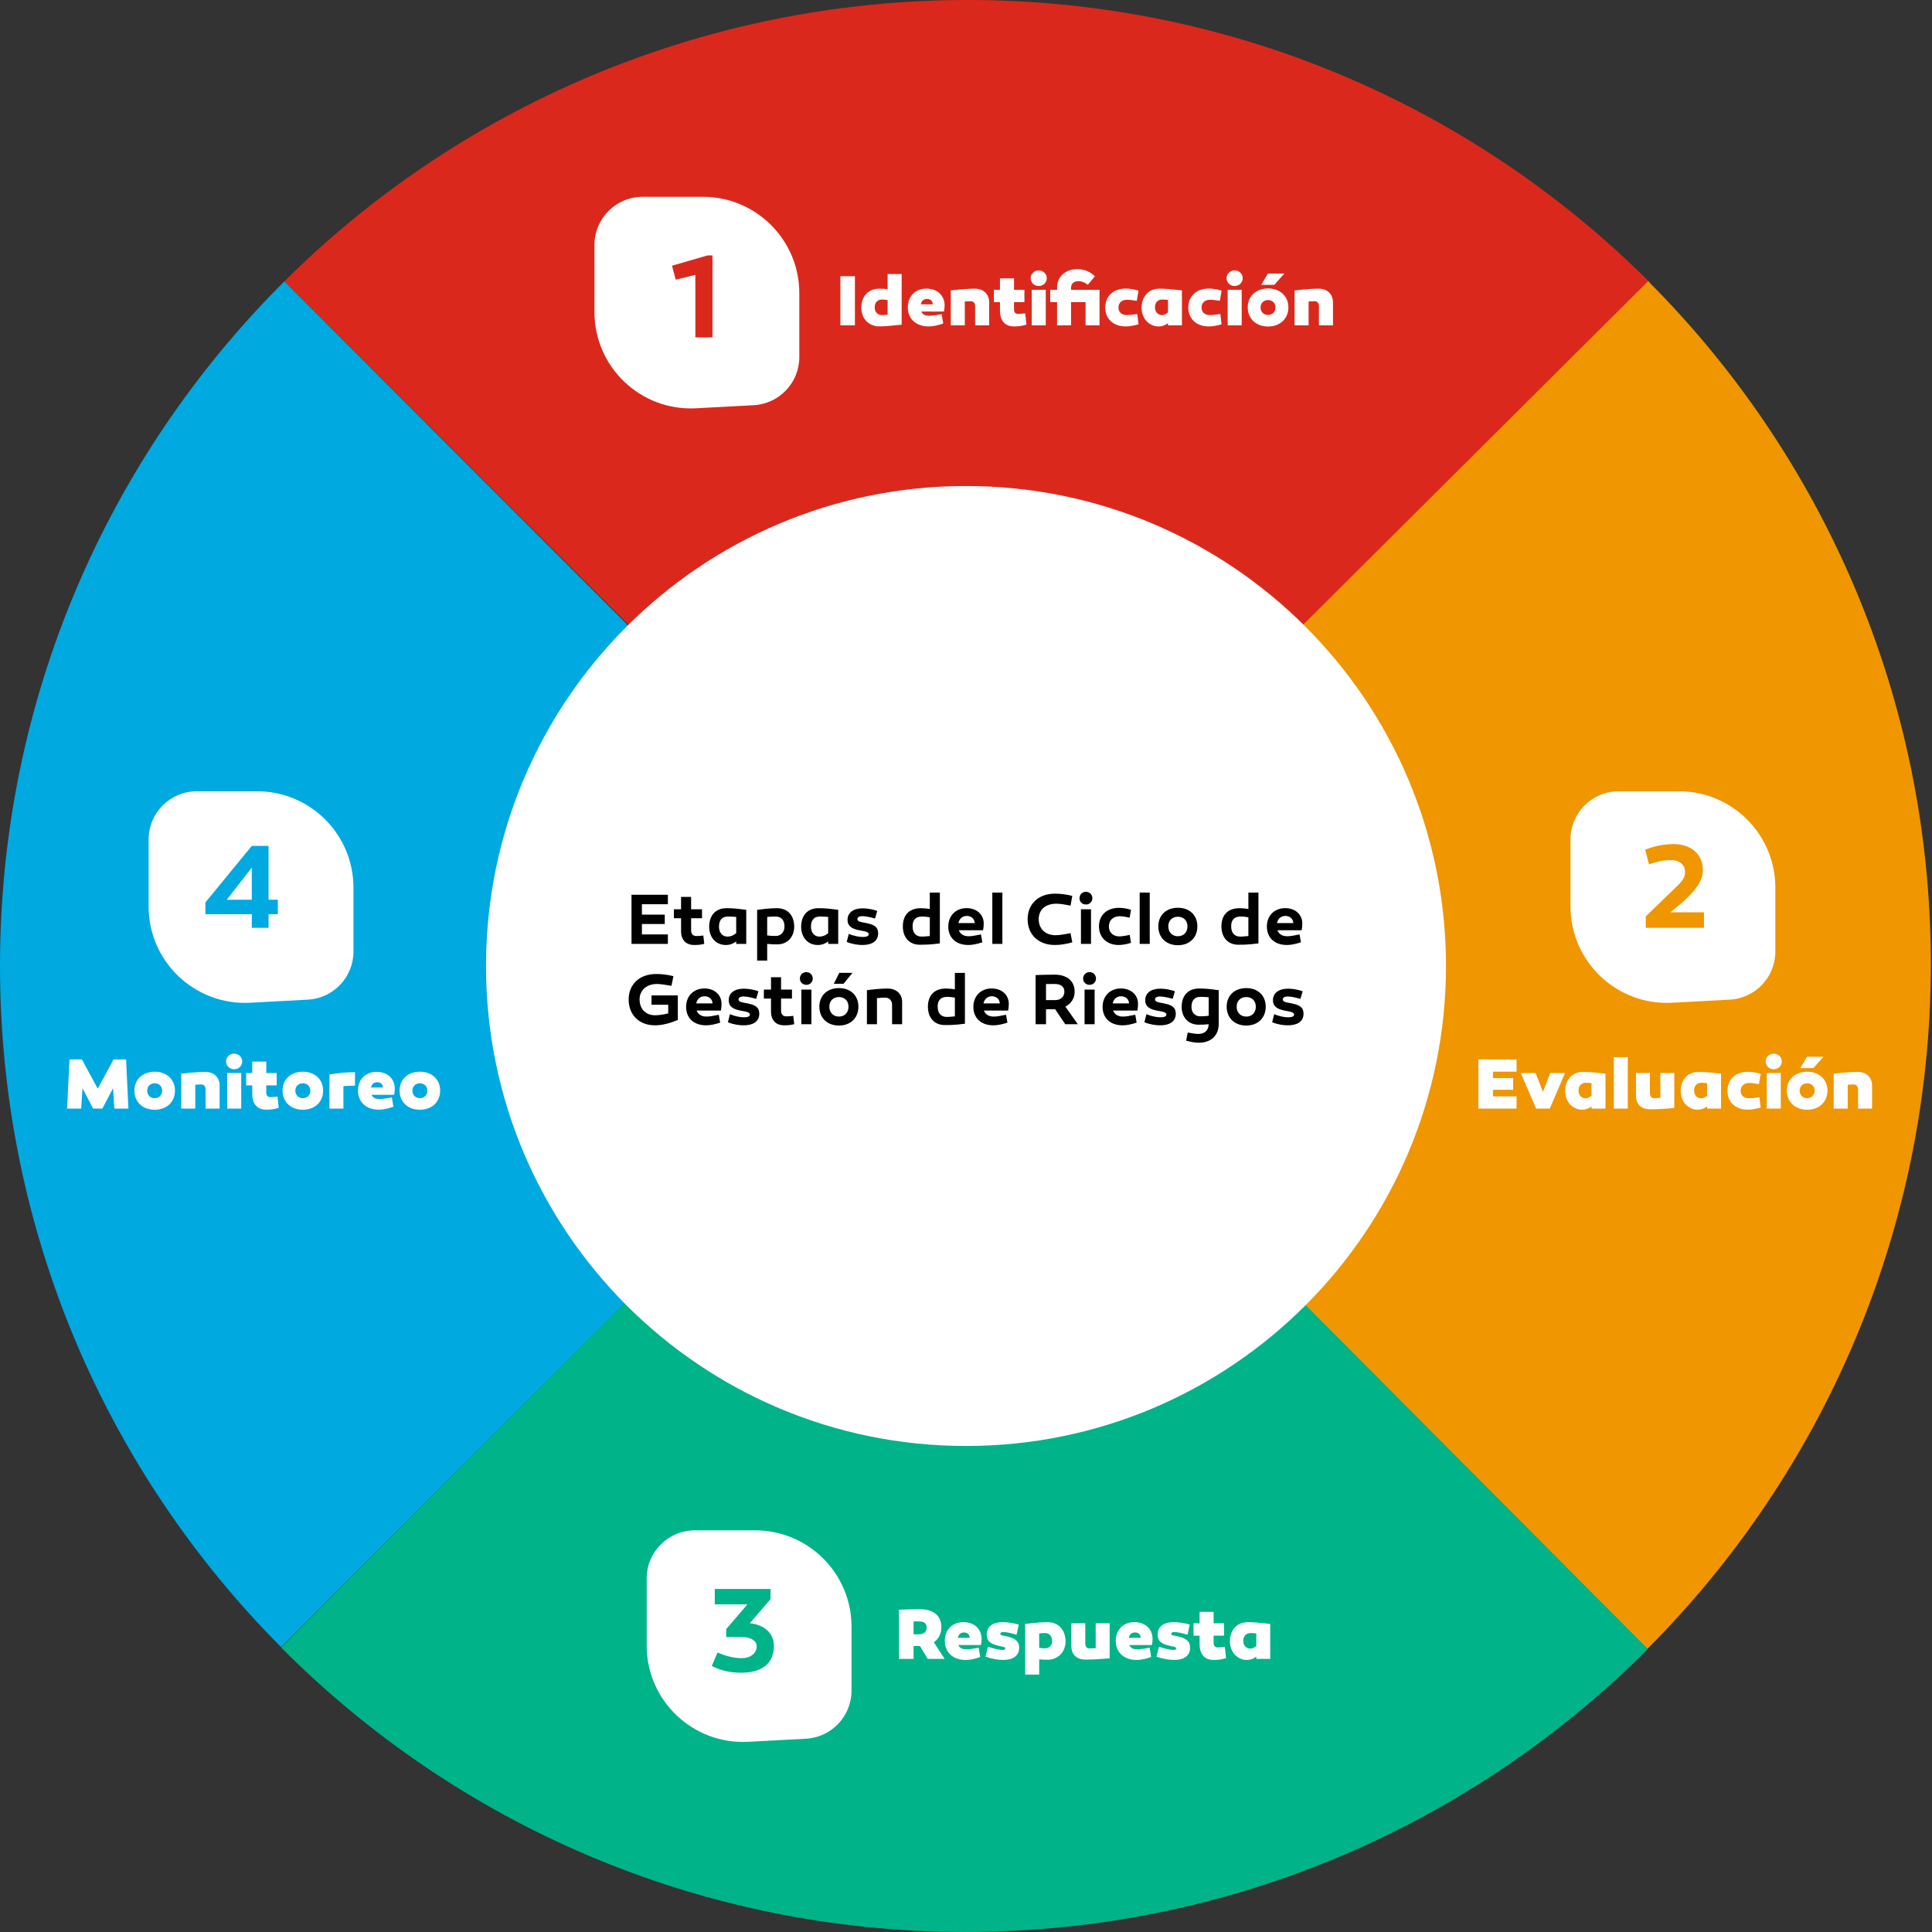
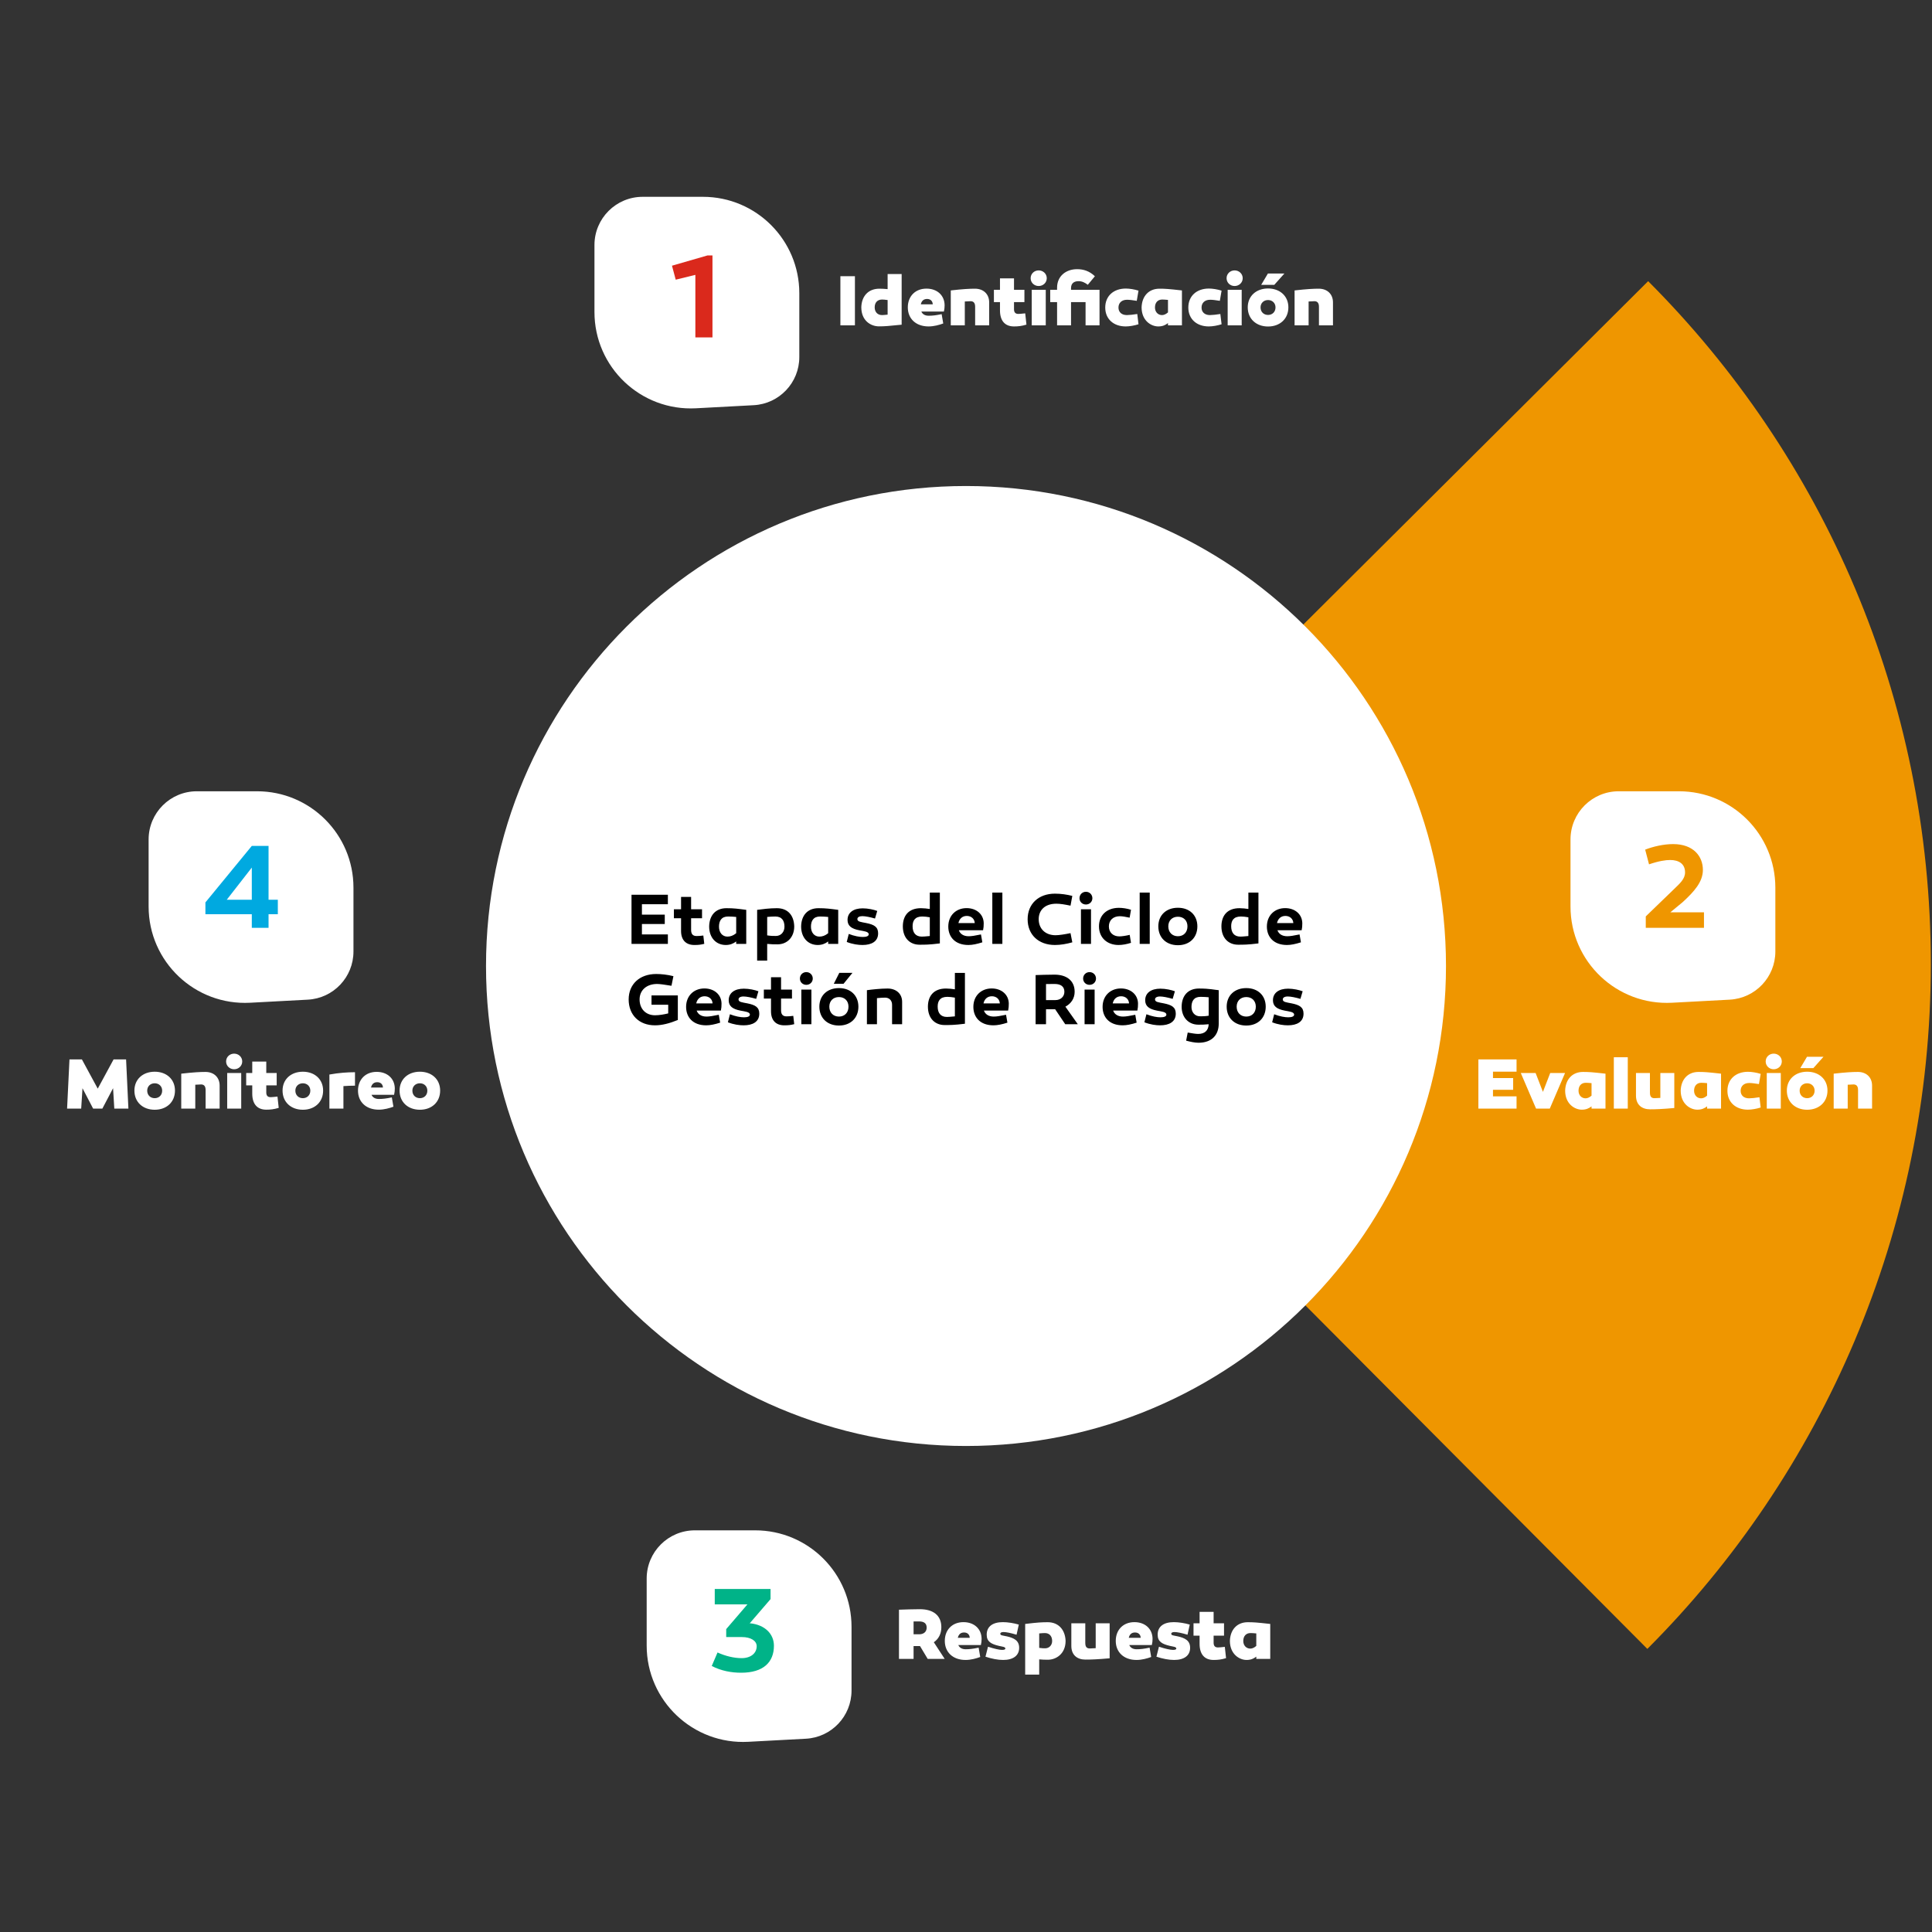
<svg xmlns="http://www.w3.org/2000/svg" width="481" height="481" viewBox="0 0 481 481" fill="none">
  <rect x="0" y="0" width="481" height="481" fill="#333333" stroke="none" />
-   <path d="M240.845 239.716L410.852 70.416C367.36 26.915 307.291 0 240.939 0C174.777 0 114.235 26.793 70.784 70.064L240.845 239.716Z" fill="#DA291C" />
-   <path d="M70.783 70.064C27.062 113.606 0 173.883 0 240.473C0 306.658 26.724 366.597 69.973 410.071L240.291 239.676L70.783 70.064Z" fill="#00A9E0" />
  <path d="M410.129 410.52C453.62 367.006 480.709 306.404 480.709 240.017C480.709 173.63 453.809 113.515 410.331 70L240 239.611L410.129 410.52Z" fill="#EF9600" />
-   <path d="M240.115 239.566L70 410.178C113.518 453.922 173.763 480.999 240.318 480.999C306.67 480.999 366.752 454.085 410.23 410.584L240.115 239.566Z" fill="#00B388" />
  <path d="M240.5 360C306.498 360 360 306.498 360 240.5C360 174.502 306.498 121 240.5 121C174.502 121 121 174.502 121 240.5C121 306.498 174.502 360 240.5 360Z" fill="white" />
  <path d="M159.816 227.71H165.504V230.05H159.816V232.642H166.278V235H157.224V222.76H166.278V225.118H159.816V227.71ZM175.104 232.912L175.338 234.982C174.474 235.18 174.024 235.27 172.872 235.27C170.766 235.27 169.56 234.028 169.56 231.778V228.61H167.778V226.378H169.56V223.3H172.062V226.378H174.78V228.61H172.062V231.526C172.062 232.48 172.44 233.038 173.412 233.038C173.934 233.038 174.402 233.002 175.104 232.912ZM180.875 226.108C182.711 226.108 183.719 226.252 185.789 226.522V235H183.287V234.388C182.585 234.928 181.739 235.27 180.695 235.27C178.301 235.27 176.555 233.488 176.555 230.644C176.609 227.908 178.139 226.108 180.875 226.108ZM181.271 228.178C179.597 228.178 179.003 229.276 179.003 230.716C179.003 232.156 179.831 233.182 181.109 233.182C181.829 233.182 182.549 232.948 183.287 232.336V228.286C182.711 228.232 182.063 228.178 181.271 228.178ZM193.415 226.108C196.169 226.108 197.663 227.908 197.735 230.644C197.735 233.326 195.989 235.108 193.577 235.108C192.749 235.108 192.047 235.108 191.003 235V239.158H188.501V226.522C189.761 226.36 191.579 226.108 193.415 226.108ZM193.181 233.02C194.459 233.02 195.305 231.994 195.305 230.716C195.305 229.276 194.711 228.178 193.019 228.178C192.227 228.178 191.579 228.232 191.003 228.286V232.876C192.047 233.038 192.623 233.02 193.181 233.02ZM203.773 226.108C205.609 226.108 206.617 226.252 208.687 226.522V235H206.185V234.388C205.483 234.928 204.637 235.27 203.593 235.27C201.199 235.27 199.453 233.488 199.453 230.644C199.507 227.908 201.037 226.108 203.773 226.108ZM204.169 228.178C202.495 228.178 201.901 229.276 201.901 230.716C201.901 232.156 202.729 233.182 204.007 233.182C204.727 233.182 205.447 232.948 206.185 232.336V228.286C205.609 228.232 204.961 228.178 204.169 228.178ZM210.809 234.514L211.313 232.516C212.771 233.074 213.977 233.272 214.805 233.272C215.669 233.272 216.281 233.074 216.281 232.606C216.281 231.922 215.075 231.832 213.977 231.616C211.997 231.238 211.007 230.518 211.007 229.024C211.007 227.206 212.465 226.144 214.787 226.144C216.083 226.144 217.559 226.468 218.405 226.792L217.847 228.682C216.659 228.34 215.453 228.088 214.697 228.088C213.905 228.088 213.455 228.376 213.455 228.826C213.455 229.492 214.373 229.546 215.633 229.798C217.613 230.194 218.621 230.752 218.621 232.372C218.621 234.37 217.019 235.27 214.715 235.27C213.707 235.27 212.267 235.09 210.809 234.514ZM233.99 222.22V234.874C231.272 235.216 230.21 235.198 228.914 235.198C226.61 235.198 224.774 233.614 224.774 230.608C224.792 227.908 226.268 226.108 229.274 226.108C229.94 226.108 230.894 226.198 231.488 226.306V222.22H233.99ZM229.616 228.178C227.78 228.178 227.204 229.222 227.204 230.608C227.204 232.156 227.924 233.182 229.49 233.182C229.778 233.182 230.462 233.146 231.488 233.038V228.376C230.876 228.25 230.102 228.178 229.616 228.178ZM240.645 226.09C243.075 226.09 244.875 227.602 244.911 229.852C244.911 230.644 244.875 230.878 244.749 231.598H238.719C239.043 232.516 239.889 233.092 241.167 233.092C241.869 233.092 242.769 232.948 244.227 232.642L244.569 234.604C243.219 235.036 242.085 235.27 241.095 235.27C237.783 235.27 236.091 233.254 236.091 230.68C236.091 227.89 238.053 226.09 240.645 226.09ZM240.699 228.034C239.583 228.034 238.845 228.736 238.611 229.816H242.679C242.625 228.754 241.815 228.034 240.699 228.034ZM249.555 222.22V235H247.053V222.22H249.555ZM266.969 223.048L266.519 225.478C265.043 225.172 263.945 224.992 262.991 224.992C260.093 224.992 258.599 226.648 258.599 228.844C258.599 231.238 260.273 232.84 262.793 232.84C263.693 232.84 265.115 232.606 266.519 232.318L266.969 234.604C265.601 235 264.035 235.27 262.649 235.27C258.563 235.27 255.845 232.714 255.845 228.862C255.845 225.046 258.563 222.49 262.631 222.49C264.161 222.49 265.619 222.706 266.969 223.048ZM270.361 225.19C269.461 225.19 268.759 224.524 268.759 223.624C268.759 222.706 269.461 222.022 270.361 222.022C271.243 222.022 271.963 222.706 271.963 223.624C271.963 224.524 271.243 225.19 270.361 225.19ZM271.621 226.378V235H269.119V226.378H271.621ZM281.579 226.504L281.237 228.466C280.229 228.25 279.419 228.106 278.807 228.106C277.097 228.106 276.071 229.15 276.071 230.644C276.071 232.156 277.133 233.128 278.663 233.128C279.257 233.128 280.265 232.984 281.255 232.75L281.579 234.73C280.607 235.054 279.455 235.27 278.483 235.27C275.639 235.27 273.605 233.452 273.605 230.626C273.605 227.8 275.621 226.018 278.573 226.018C279.419 226.018 280.607 226.18 281.579 226.504ZM286.243 222.22V235H283.741V222.22H286.243ZM293.26 226C296.158 226 298.102 227.854 298.102 230.626C298.102 233.434 296.158 235.324 293.26 235.324C290.344 235.324 288.382 233.434 288.382 230.626C288.382 227.854 290.344 226 293.26 226ZM293.26 233.092C294.682 233.092 295.636 232.102 295.636 230.626C295.636 229.186 294.682 228.232 293.26 228.232C291.838 228.232 290.866 229.186 290.866 230.626C290.866 232.102 291.838 233.092 293.26 233.092ZM313.306 222.22V234.874C310.588 235.216 309.526 235.198 308.23 235.198C305.926 235.198 304.09 233.614 304.09 230.608C304.108 227.908 305.584 226.108 308.59 226.108C309.256 226.108 310.21 226.198 310.804 226.306V222.22H313.306ZM308.932 228.178C307.096 228.178 306.52 229.222 306.52 230.608C306.52 232.156 307.24 233.182 308.806 233.182C309.094 233.182 309.778 233.146 310.804 233.038V228.376C310.192 228.25 309.418 228.178 308.932 228.178ZM319.962 226.09C322.392 226.09 324.192 227.602 324.228 229.852C324.228 230.644 324.192 230.878 324.066 231.598H318.036C318.36 232.516 319.206 233.092 320.484 233.092C321.186 233.092 322.086 232.948 323.544 232.642L323.886 234.604C322.536 235.036 321.402 235.27 320.412 235.27C317.1 235.27 315.408 233.254 315.408 230.68C315.408 227.89 317.37 226.09 319.962 226.09ZM320.016 228.034C318.9 228.034 318.162 228.736 317.928 229.816H321.996C321.942 228.754 321.132 228.034 320.016 228.034ZM168.756 247.818V253.938C166.704 254.784 164.814 255.27 163.068 255.27C159.126 255.27 156.516 252.696 156.516 248.826C156.516 245.028 159.252 242.49 163.374 242.49C164.616 242.49 166.146 242.652 167.658 243.03L167.172 245.424C165.426 245.136 164.274 244.974 163.59 244.974C160.98 244.974 159.234 246.522 159.234 248.826C159.234 251.184 160.782 252.768 163.086 252.768C164.094 252.768 165.354 252.552 166.362 252.3V250.14H162.204V247.818H168.756ZM175.37 246.09C177.8 246.09 179.6 247.602 179.636 249.852C179.636 250.644 179.6 250.878 179.474 251.598H173.444C173.768 252.516 174.614 253.092 175.892 253.092C176.594 253.092 177.494 252.948 178.952 252.642L179.294 254.604C177.944 255.036 176.81 255.27 175.82 255.27C172.508 255.27 170.816 253.254 170.816 250.68C170.816 247.89 172.778 246.09 175.37 246.09ZM175.424 248.034C174.308 248.034 173.57 248.736 173.336 249.816H177.404C177.35 248.754 176.54 248.034 175.424 248.034ZM181.223 254.514L181.727 252.516C183.185 253.074 184.391 253.272 185.219 253.272C186.083 253.272 186.695 253.074 186.695 252.606C186.695 251.922 185.489 251.832 184.391 251.616C182.411 251.238 181.421 250.518 181.421 249.024C181.421 247.206 182.879 246.144 185.201 246.144C186.497 246.144 187.973 246.468 188.819 246.792L188.261 248.682C187.073 248.34 185.867 248.088 185.111 248.088C184.319 248.088 183.869 248.376 183.869 248.826C183.869 249.492 184.787 249.546 186.047 249.798C188.027 250.194 189.035 250.752 189.035 252.372C189.035 254.37 187.433 255.27 185.129 255.27C184.121 255.27 182.681 255.09 181.223 254.514ZM197.498 252.912L197.732 254.982C196.868 255.18 196.418 255.27 195.266 255.27C193.16 255.27 191.954 254.028 191.954 251.778V248.61H190.172V246.378H191.954V243.3H194.456V246.378H197.174V248.61H194.456V251.526C194.456 252.48 194.834 253.038 195.806 253.038C196.328 253.038 196.796 253.002 197.498 252.912ZM200.747 245.19C199.847 245.19 199.145 244.524 199.145 243.624C199.145 242.706 199.847 242.022 200.747 242.022C201.629 242.022 202.349 242.706 202.349 243.624C202.349 244.524 201.629 245.19 200.747 245.19ZM202.007 246.378V255H199.505V246.378H202.007ZM212.235 242.202L210.021 244.92H207.591L208.959 242.202H212.235ZM208.869 246C211.767 246 213.711 247.854 213.711 250.626C213.711 253.434 211.767 255.324 208.869 255.324C205.953 255.324 203.991 253.434 203.991 250.626C203.991 247.854 205.953 246 208.869 246ZM208.869 253.092C210.291 253.092 211.245 252.102 211.245 250.626C211.245 249.186 210.291 248.232 208.869 248.232C207.447 248.232 206.475 249.186 206.475 250.626C206.475 252.102 207.447 253.092 208.869 253.092ZM220.961 246.108C223.139 246.108 224.597 247.422 224.597 249.42V255H222.095V250.158C222.095 249.06 221.375 248.376 220.367 248.376C219.737 248.376 219.053 248.43 218.333 248.502V255H215.831V246.522C216.947 246.36 219.305 246.108 220.961 246.108ZM240.233 242.22V254.874C237.515 255.216 236.453 255.198 235.157 255.198C232.853 255.198 231.017 253.614 231.017 250.608C231.035 247.908 232.511 246.108 235.517 246.108C236.183 246.108 237.137 246.198 237.731 246.306V242.22H240.233ZM235.859 248.178C234.023 248.178 233.447 249.222 233.447 250.608C233.447 252.156 234.167 253.182 235.733 253.182C236.021 253.182 236.705 253.146 237.731 253.038V248.376C237.119 248.25 236.345 248.178 235.859 248.178ZM246.888 246.09C249.318 246.09 251.118 247.602 251.154 249.852C251.154 250.644 251.118 250.878 250.992 251.598H244.962C245.286 252.516 246.132 253.092 247.41 253.092C248.112 253.092 249.012 252.948 250.47 252.642L250.812 254.604C249.462 255.036 248.328 255.27 247.338 255.27C244.026 255.27 242.334 253.254 242.334 250.68C242.334 247.89 244.296 246.09 246.888 246.09ZM246.942 248.034C245.826 248.034 245.088 248.736 244.854 249.816H248.922C248.868 248.754 248.058 248.034 246.942 248.034ZM262.69 251.256H261.862H260.422V255H257.83V242.76C258.784 242.724 260.926 242.652 262.546 242.652C265.552 242.652 267.55 244.146 267.55 246.918C267.55 248.556 266.668 249.87 265.246 250.626L268.342 255H265.21L262.69 251.256ZM260.422 248.988H262.762C264.04 248.988 264.994 248.142 264.994 246.918C264.994 245.568 264.04 244.974 262.582 244.974C261.916 244.974 261.16 244.974 260.422 244.992V248.988ZM271.263 245.19C270.363 245.19 269.661 244.524 269.661 243.624C269.661 242.706 270.363 242.022 271.263 242.022C272.145 242.022 272.865 242.706 272.865 243.624C272.865 244.524 272.145 245.19 271.263 245.19ZM272.523 246.378V255H270.021V246.378H272.523ZM279.061 246.09C281.491 246.09 283.291 247.602 283.327 249.852C283.327 250.644 283.291 250.878 283.165 251.598H277.135C277.459 252.516 278.305 253.092 279.583 253.092C280.285 253.092 281.185 252.948 282.643 252.642L282.985 254.604C281.635 255.036 280.501 255.27 279.511 255.27C276.199 255.27 274.507 253.254 274.507 250.68C274.507 247.89 276.469 246.09 279.061 246.09ZM279.115 248.034C277.999 248.034 277.261 248.736 277.027 249.816H281.095C281.041 248.754 280.231 248.034 279.115 248.034ZM284.914 254.514L285.418 252.516C286.876 253.074 288.082 253.272 288.91 253.272C289.774 253.272 290.386 253.074 290.386 252.606C290.386 251.922 289.18 251.832 288.082 251.616C286.102 251.238 285.112 250.518 285.112 249.024C285.112 247.206 286.57 246.144 288.892 246.144C290.188 246.144 291.664 246.468 292.51 246.792L291.952 248.682C290.764 248.34 289.558 248.088 288.802 248.088C288.01 248.088 287.56 248.376 287.56 248.826C287.56 249.492 288.478 249.546 289.738 249.798C291.718 250.194 292.726 250.752 292.726 252.372C292.726 254.37 291.124 255.27 288.82 255.27C287.812 255.27 286.372 255.09 284.914 254.514ZM298.508 246.108C301.172 246.108 302.342 246.432 303.422 246.522V254.838C303.422 257.628 301.748 259.608 298.382 259.608C297.464 259.608 296.294 259.356 295.304 259.086L295.7 257.07C296.708 257.232 297.608 257.412 298.31 257.412C299.948 257.412 300.848 256.548 300.92 255C299.876 255.108 299.192 255.108 298.346 255.108C295.934 255.108 294.188 253.326 294.188 250.644C294.206 247.908 295.754 246.108 298.508 246.108ZM298.904 248.178C297.212 248.178 296.636 249.276 296.636 250.716C296.636 251.994 297.464 253.02 298.742 253.02C299.3 253.02 299.894 253.038 300.92 252.876V248.286C300.344 248.232 299.696 248.178 298.904 248.178ZM310.278 246C313.176 246 315.12 247.854 315.12 250.626C315.12 253.434 313.176 255.324 310.278 255.324C307.362 255.324 305.4 253.434 305.4 250.626C305.4 247.854 307.362 246 310.278 246ZM310.278 253.092C311.7 253.092 312.654 252.102 312.654 250.626C312.654 249.186 311.7 248.232 310.278 248.232C308.856 248.232 307.884 249.186 307.884 250.626C307.884 252.102 308.856 253.092 310.278 253.092ZM316.721 254.514L317.225 252.516C318.683 253.074 319.889 253.272 320.717 253.272C321.581 253.272 322.193 253.074 322.193 252.606C322.193 251.922 320.987 251.832 319.889 251.616C317.909 251.238 316.919 250.518 316.919 249.024C316.919 247.206 318.377 246.144 320.699 246.144C321.995 246.144 323.471 246.468 324.317 246.792L323.759 248.682C322.571 248.34 321.365 248.088 320.609 248.088C319.817 248.088 319.367 248.376 319.367 248.826C319.367 249.492 320.285 249.546 321.545 249.798C323.525 250.194 324.533 250.752 324.533 252.372C324.533 254.37 322.931 255.27 320.627 255.27C319.619 255.27 318.179 255.09 316.721 254.514Z" fill="black" />
  <path d="M148 61C148 54.373 153.373 49 160 49H175C188.255 49 199 59.745 199 73V88.897C199 95.276 194.01 100.54 187.641 100.88L173.282 101.648C159.543 102.383 148 91.441 148 77.682V61Z" fill="white" />
  <path d="M177.38 84H173.12V68.43L168.23 69.63L167.3 66.15L176.12 63.6H177.38V84Z" fill="#DA291C" />
  <path d="M212.845 68.76V81H209.227V68.76H212.845ZM224.479 68.22V80.838C221.203 81.162 220.339 81.252 218.827 81.252C216.847 81.252 214.435 79.884 214.435 76.5C214.507 73.728 216.181 71.874 218.935 71.874C219.565 71.874 220.213 71.91 220.987 71.982V68.22H224.479ZM219.619 74.574C218.449 74.574 217.765 75.33 217.765 76.518C217.765 77.67 218.485 78.444 219.583 78.444C219.835 78.444 220.267 78.408 220.987 78.336V74.7C220.357 74.61 219.925 74.574 219.619 74.574ZM230.658 71.856C233.322 71.856 235.158 73.53 235.176 76.014C235.176 76.572 235.122 76.968 234.996 77.562H229.38C229.668 78.246 230.316 78.606 231.198 78.606C232.152 78.606 232.98 78.516 234.438 78.21L234.834 80.532C233.862 80.892 232.512 81.27 231.18 81.27C227.994 81.27 226.014 79.308 226.014 76.536C226.014 73.71 227.922 71.856 230.658 71.856ZM230.802 74.43C229.956 74.43 229.434 74.916 229.254 75.762H232.224C232.188 74.952 231.666 74.43 230.802 74.43ZM242.74 71.874C244.846 71.874 246.268 73.224 246.268 75.276V81H242.776V76.356C242.776 75.258 242.218 74.988 241.642 74.988C241.372 74.988 240.958 75.024 240.202 75.06V81H236.71V72.306C239.752 71.964 241.336 71.874 242.74 71.874ZM255.242 78.012L255.548 80.82C254.342 81.18 253.496 81.27 252.452 81.27C250.184 81.27 248.96 79.848 248.96 77.274V75.222H247.448V72.144H248.96V69.3H252.452V72.144H255.044V75.222H252.452V76.968C252.452 77.706 252.74 78.156 253.532 78.156C253.874 78.156 254.288 78.102 255.242 78.012ZM258.592 71.208C257.494 71.208 256.594 70.38 256.594 69.264C256.594 68.148 257.494 67.32 258.592 67.32C259.69 67.32 260.608 68.148 260.608 69.264C260.608 70.38 259.69 71.208 258.592 71.208ZM260.356 72.144V81H256.864V72.144H260.356ZM273.742 72.144V81H270.268V75.222H266.65V81H263.176V75.222H261.466V72.144H263.176V71.604C263.176 68.778 265.354 67.014 268.162 67.014C269.746 67.014 271.24 67.482 272.59 68.778L270.826 70.902C270.142 70.38 269.422 70.002 268.522 70.002C267.406 70.002 266.65 70.524 266.65 71.73V72.144H273.742ZM283.446 72.36L283.014 74.898C281.97 74.736 281.25 74.628 280.602 74.628C279.252 74.628 278.46 75.42 278.46 76.572C278.46 77.706 279.252 78.444 280.548 78.444C281.088 78.444 282.168 78.336 283.14 78.174L283.446 80.73C282.438 81.054 281.196 81.27 280.26 81.27C277.218 81.27 275.166 79.398 275.166 76.572C275.166 73.71 277.218 71.838 280.296 71.838C281.178 71.838 282.438 72.036 283.446 72.36ZM288.662 71.874C290.084 71.874 290.894 71.928 294.26 72.306V81H290.786V80.442C290.12 80.964 289.4 81.27 288.356 81.27C286.592 81.27 284.216 79.83 284.216 76.518C284.306 73.728 285.998 71.874 288.662 71.874ZM289.346 74.574C288.23 74.574 287.546 75.348 287.546 76.554C287.546 77.67 288.302 78.444 289.292 78.444C289.76 78.444 290.246 78.246 290.786 77.778V74.664C290.156 74.61 289.778 74.574 289.346 74.574ZM304.13 72.36L303.698 74.898C302.654 74.736 301.934 74.628 301.286 74.628C299.936 74.628 299.144 75.42 299.144 76.572C299.144 77.706 299.936 78.444 301.232 78.444C301.772 78.444 302.852 78.336 303.824 78.174L304.13 80.73C303.122 81.054 301.88 81.27 300.944 81.27C297.902 81.27 295.85 79.398 295.85 76.572C295.85 73.71 297.902 71.838 300.98 71.838C301.862 71.838 303.122 72.036 304.13 72.36ZM307.374 71.208C306.276 71.208 305.376 70.38 305.376 69.264C305.376 68.148 306.276 67.32 307.374 67.32C308.472 67.32 309.39 68.148 309.39 69.264C309.39 70.38 308.472 71.208 307.374 71.208ZM309.138 72.144V81H305.646V72.144H309.138ZM319.77 68.094L317.25 70.92H313.992L315.666 68.094H319.77ZM315.702 71.82C318.654 71.82 320.76 73.71 320.76 76.518C320.76 79.38 318.654 81.288 315.702 81.288C312.75 81.288 310.644 79.38 310.644 76.518C310.644 73.71 312.75 71.82 315.702 71.82ZM315.702 78.408C316.746 78.408 317.556 77.67 317.556 76.536C317.556 75.438 316.746 74.7 315.702 74.7C314.64 74.7 313.83 75.438 313.83 76.536C313.83 77.67 314.64 78.408 315.702 78.408ZM328.336 71.874C330.442 71.874 331.864 73.224 331.864 75.276V81H328.372V76.356C328.372 75.258 327.814 74.988 327.238 74.988C326.968 74.988 326.554 75.024 325.798 75.06V81H322.306V72.306C325.348 71.964 326.932 71.874 328.336 71.874Z" fill="white" />
  <path d="M391 209C391 202.373 396.373 197 403 197H418C431.255 197 442 207.745 442 221V236.897C442 243.276 437.01 248.54 430.641 248.88L416.282 249.648C402.543 250.383 391 239.441 391 225.682V209Z" fill="white" />
  <path d="M424.23 231H409.74V228.15L416.76 221.37C418.29 219.9 419.52 218.79 419.52 217.2C419.52 215.07 417.99 214.11 415.8 214.11C414.69 214.11 413.01 214.35 410.55 215.19L409.59 211.53C411.6 210.75 414.18 210.15 416.55 210.15C421.65 210.15 423.96 213.24 423.96 216.57C423.96 219.6 421.74 222 418.95 224.58L415.86 227.13H424.23V231Z" fill="#EF9600" />
  <path d="M371.7 268.404H376.722V271.32H371.7V272.958H377.568V276H368.064V263.76H377.568V266.802H371.7V268.404ZM385.843 276H382.423L378.625 267.144H382.315L384.133 271.842L385.951 267.144H389.641L385.843 276ZM394.114 266.874C395.536 266.874 396.346 266.928 399.712 267.306V276H396.238V275.442C395.572 275.964 394.852 276.27 393.808 276.27C392.044 276.27 389.668 274.83 389.668 271.518C389.758 268.728 391.45 266.874 394.114 266.874ZM394.798 269.574C393.682 269.574 392.998 270.348 392.998 271.554C392.998 272.67 393.754 273.444 394.744 273.444C395.212 273.444 395.698 273.246 396.238 272.778V269.664C395.608 269.61 395.23 269.574 394.798 269.574ZM405.26 263.22V276H401.786V263.22H405.26ZM416.841 267.144V275.856C413.799 276.126 412.215 276.18 410.811 276.18C408.777 276.18 407.301 275.064 407.301 272.778V267.144H410.775V272.04C410.775 273.192 411.297 273.408 411.927 273.408C412.179 273.408 412.611 273.372 413.367 273.336V267.144H416.841ZM422.88 266.874C424.302 266.874 425.112 266.928 428.478 267.306V276H425.004V275.442C424.338 275.964 423.618 276.27 422.574 276.27C420.81 276.27 418.434 274.83 418.434 271.518C418.524 268.728 420.216 266.874 422.88 266.874ZM423.564 269.574C422.448 269.574 421.764 270.348 421.764 271.554C421.764 272.67 422.52 273.444 423.51 273.444C423.978 273.444 424.464 273.246 425.004 272.778V269.664C424.374 269.61 423.996 269.574 423.564 269.574ZM438.347 267.36L437.915 269.898C436.871 269.736 436.151 269.628 435.503 269.628C434.153 269.628 433.361 270.42 433.361 271.572C433.361 272.706 434.153 273.444 435.449 273.444C435.989 273.444 437.069 273.336 438.041 273.174L438.347 275.73C437.339 276.054 436.097 276.27 435.161 276.27C432.119 276.27 430.067 274.398 430.067 271.572C430.067 268.71 432.119 266.838 435.197 266.838C436.079 266.838 437.339 267.036 438.347 267.36ZM441.591 266.208C440.493 266.208 439.593 265.38 439.593 264.264C439.593 263.148 440.493 262.32 441.591 262.32C442.689 262.32 443.607 263.148 443.607 264.264C443.607 265.38 442.689 266.208 441.591 266.208ZM443.355 267.144V276H439.863V267.144H443.355ZM453.988 263.094L451.468 265.92H448.21L449.884 263.094H453.988ZM449.92 266.82C452.872 266.82 454.978 268.71 454.978 271.518C454.978 274.38 452.872 276.288 449.92 276.288C446.968 276.288 444.862 274.38 444.862 271.518C444.862 268.71 446.968 266.82 449.92 266.82ZM449.92 273.408C450.964 273.408 451.774 272.67 451.774 271.536C451.774 270.438 450.964 269.7 449.92 269.7C448.858 269.7 448.048 270.438 448.048 271.536C448.048 272.67 448.858 273.408 449.92 273.408ZM462.553 266.874C464.659 266.874 466.081 268.224 466.081 270.276V276H462.589V271.356C462.589 270.258 462.031 269.988 461.455 269.988C461.185 269.988 460.771 270.024 460.015 270.06V276H456.523V267.306C459.565 266.964 461.149 266.874 462.553 266.874Z" fill="white" />
  <path d="M161 393C161 386.373 166.373 381 173 381H188C201.255 381 212 391.745 212 405V420.897C212 427.276 207.01 432.54 200.641 432.88L186.282 433.648C172.543 434.383 161 423.441 161 409.682V393Z" fill="white" />
  <path d="M191.84 398.12L186.65 404.15H186.83C190.4 404.54 192.68 406.76 192.68 409.73C192.68 413.84 190.04 416.45 184.52 416.45C182.12 416.45 179.57 416 177.2 414.77L178.64 411.41C180.62 412.31 182.78 412.82 184.64 412.82C186.89 412.82 188.39 411.62 188.39 409.85C188.39 408.5 186.92 407.57 184.7 407.57H180.8V405.59L186.08 399.44H177.95V395.6H191.84V398.12Z" fill="#00B388" />
  <path d="M229.051 409.814H228.493H227.449V413H223.813V400.76C225.469 400.706 227.269 400.634 229.015 400.634C232.363 400.634 234.361 402.2 234.361 405.116C234.361 406.754 233.677 408.05 232.489 408.86L235.189 413H230.959L229.051 409.814ZM227.449 406.88H228.853C230.023 406.88 230.707 406.214 230.707 405.224C230.707 404.144 230.023 403.676 228.799 403.676H227.449V406.88ZM239.867 403.856C242.531 403.856 244.367 405.53 244.385 408.014C244.385 408.572 244.331 408.968 244.205 409.562H238.589C238.877 410.246 239.525 410.606 240.407 410.606C241.361 410.606 242.189 410.516 243.647 410.21L244.043 412.532C243.071 412.892 241.721 413.27 240.389 413.27C237.203 413.27 235.223 411.308 235.223 408.536C235.223 405.71 237.131 403.856 239.867 403.856ZM240.011 406.43C239.165 406.43 238.643 406.916 238.463 407.762H241.433C241.397 406.952 240.875 406.43 240.011 406.43ZM245.348 412.46L245.978 409.976C247.544 410.498 248.84 410.768 249.452 410.768C249.956 410.768 250.298 410.678 250.298 410.426C250.298 410.012 249.632 409.976 248.75 409.778C246.734 409.31 245.654 408.698 245.654 406.97C245.654 404.954 247.13 403.856 249.686 403.856C250.892 403.856 252.458 404.108 253.646 404.468L253.088 406.988C251.594 406.538 250.496 406.322 249.848 406.322C249.362 406.322 249.038 406.448 249.038 406.754C249.038 407.186 249.632 407.168 250.694 407.402C252.404 407.798 253.736 408.41 253.736 410.246C253.736 412.19 252.242 413.27 249.74 413.27C248.408 413.27 246.878 412.964 245.348 412.46ZM260.849 403.874C263.513 403.874 265.187 405.728 265.295 408.518C265.295 411.776 262.901 413.216 260.885 413.216C260.129 413.216 259.535 413.198 258.725 413.126V416.924H255.233V404.306C258.311 403.928 259.427 403.874 260.849 403.874ZM260.201 410.372C261.191 410.372 261.947 409.616 261.947 408.554C261.947 407.348 261.263 406.574 260.147 406.574C259.733 406.574 259.337 406.61 258.725 406.664V410.264C259.445 410.372 259.859 410.372 260.201 410.372ZM276.264 404.144V412.856C273.222 413.126 271.638 413.18 270.234 413.18C268.2 413.18 266.724 412.064 266.724 409.778V404.144H270.198V409.04C270.198 410.192 270.72 410.408 271.35 410.408C271.602 410.408 272.034 410.372 272.79 410.336V404.144H276.264ZM282.429 403.856C285.093 403.856 286.929 405.53 286.947 408.014C286.947 408.572 286.893 408.968 286.767 409.562H281.151C281.439 410.246 282.087 410.606 282.969 410.606C283.923 410.606 284.751 410.516 286.209 410.21L286.605 412.532C285.633 412.892 284.283 413.27 282.951 413.27C279.765 413.27 277.785 411.308 277.785 408.536C277.785 405.71 279.693 403.856 282.429 403.856ZM282.573 406.43C281.727 406.43 281.205 406.916 281.025 407.762H283.995C283.959 406.952 283.437 406.43 282.573 406.43ZM287.91 412.46L288.54 409.976C290.106 410.498 291.402 410.768 292.014 410.768C292.518 410.768 292.86 410.678 292.86 410.426C292.86 410.012 292.194 409.976 291.312 409.778C289.296 409.31 288.216 408.698 288.216 406.97C288.216 404.954 289.692 403.856 292.248 403.856C293.454 403.856 295.02 404.108 296.208 404.468L295.65 406.988C294.156 406.538 293.058 406.322 292.41 406.322C291.924 406.322 291.6 406.448 291.6 406.754C291.6 407.186 292.194 407.168 293.256 407.402C294.966 407.798 296.298 408.41 296.298 410.246C296.298 412.19 294.804 413.27 292.302 413.27C290.97 413.27 289.44 412.964 287.91 412.46ZM304.938 410.012L305.244 412.82C304.038 413.18 303.192 413.27 302.148 413.27C299.88 413.27 298.656 411.848 298.656 409.274V407.222H297.144V404.144H298.656V401.3H302.148V404.144H304.74V407.222H302.148V408.968C302.148 409.706 302.436 410.156 303.228 410.156C303.57 410.156 303.984 410.102 304.938 410.012ZM310.647 403.874C312.069 403.874 312.879 403.928 316.245 404.306V413H312.771V412.442C312.105 412.964 311.385 413.27 310.341 413.27C308.577 413.27 306.201 411.83 306.201 408.518C306.291 405.728 307.983 403.874 310.647 403.874ZM311.331 406.574C310.215 406.574 309.531 407.348 309.531 408.554C309.531 409.67 310.287 410.444 311.277 410.444C311.745 410.444 312.231 410.246 312.771 409.778V406.664C312.141 406.61 311.763 406.574 311.331 406.574Z" fill="white" />
  <path d="M37 209C37 202.373 42.373 197 49 197H64C77.255 197 88 207.745 88 221V236.897C88 243.276 83.01 248.54 76.641 248.88L62.282 249.648C48.543 250.383 37 239.441 37 225.682V209Z" fill="white" />
  <path d="M66.86 224.01H69.17V227.61H66.86V231H62.69V227.61H51.14V224.67L62.69 210.6H66.86V224.01ZM56.45 224.01H62.69V216L56.45 224.01Z" fill="#00A9E0" />
  <path d="M28.151 270.924L25.487 276H23.183L20.537 270.924L20.213 276H16.703L17.297 263.76H20.393L24.335 271.032L28.277 263.76H31.391L31.967 276H28.457L28.151 270.924ZM38.521 266.82C41.473 266.82 43.561 268.71 43.561 271.518C43.561 274.38 41.473 276.288 38.521 276.288C35.551 276.288 33.463 274.38 33.463 271.518C33.463 268.71 35.551 266.82 38.521 266.82ZM38.521 273.408C39.565 273.408 40.375 272.67 40.375 271.536C40.375 270.438 39.565 269.7 38.521 269.7C37.459 269.7 36.649 270.438 36.649 271.536C36.649 272.67 37.459 273.408 38.521 273.408ZM51.154 266.874C53.26 266.874 54.682 268.224 54.682 270.276V276H51.19V271.356C51.19 270.258 50.632 269.988 50.056 269.988C49.786 269.988 49.372 270.024 48.616 270.06V276H45.124V267.306C48.166 266.964 49.75 266.874 51.154 266.874ZM58.291 266.208C57.193 266.208 56.292 265.38 56.292 264.264C56.292 263.148 57.193 262.32 58.291 262.32C59.389 262.32 60.306 263.148 60.306 264.264C60.306 265.38 59.389 266.208 58.291 266.208ZM60.054 267.144V276H56.562V267.144H60.054ZM69.084 273.012L69.39 275.82C68.184 276.18 67.338 276.27 66.294 276.27C64.026 276.27 62.802 274.848 62.802 272.274V270.222H61.29V267.144H62.802V264.3H66.294V267.144H68.886V270.222H66.294V271.968C66.294 272.706 66.582 273.156 67.374 273.156C67.716 273.156 68.13 273.102 69.084 273.012ZM75.405 266.82C78.357 266.82 80.445 268.71 80.445 271.518C80.445 274.38 78.357 276.288 75.405 276.288C72.435 276.288 70.347 274.38 70.347 271.518C70.347 268.71 72.435 266.82 75.405 266.82ZM75.405 273.408C76.449 273.408 77.259 272.67 77.259 271.536C77.259 270.438 76.449 269.7 75.405 269.7C74.343 269.7 73.533 270.438 73.533 271.536C73.533 272.67 74.343 273.408 75.405 273.408ZM88.38 266.946V270.294C87.481 270.294 86.472 270.33 85.501 270.402V276H82.008V267.522C84.367 267.09 86.526 266.946 88.38 266.946ZM93.774 266.856C96.438 266.856 98.274 268.53 98.292 271.014C98.292 271.572 98.238 271.968 98.112 272.562H92.496C92.784 273.246 93.432 273.606 94.314 273.606C95.268 273.606 96.096 273.516 97.554 273.21L97.95 275.532C96.978 275.892 95.628 276.27 94.296 276.27C91.11 276.27 89.13 274.308 89.13 271.536C89.13 268.71 91.038 266.856 93.774 266.856ZM93.918 269.43C93.072 269.43 92.55 269.916 92.37 270.762H95.34C95.304 269.952 94.782 269.43 93.918 269.43ZM104.54 266.82C107.492 266.82 109.58 268.71 109.58 271.518C109.58 274.38 107.492 276.288 104.54 276.288C101.57 276.288 99.482 274.38 99.482 271.518C99.482 268.71 101.57 266.82 104.54 266.82ZM104.54 273.408C105.584 273.408 106.394 272.67 106.394 271.536C106.394 270.438 105.584 269.7 104.54 269.7C103.478 269.7 102.668 270.438 102.668 271.536C102.668 272.67 103.478 273.408 104.54 273.408Z" fill="white" />
</svg>